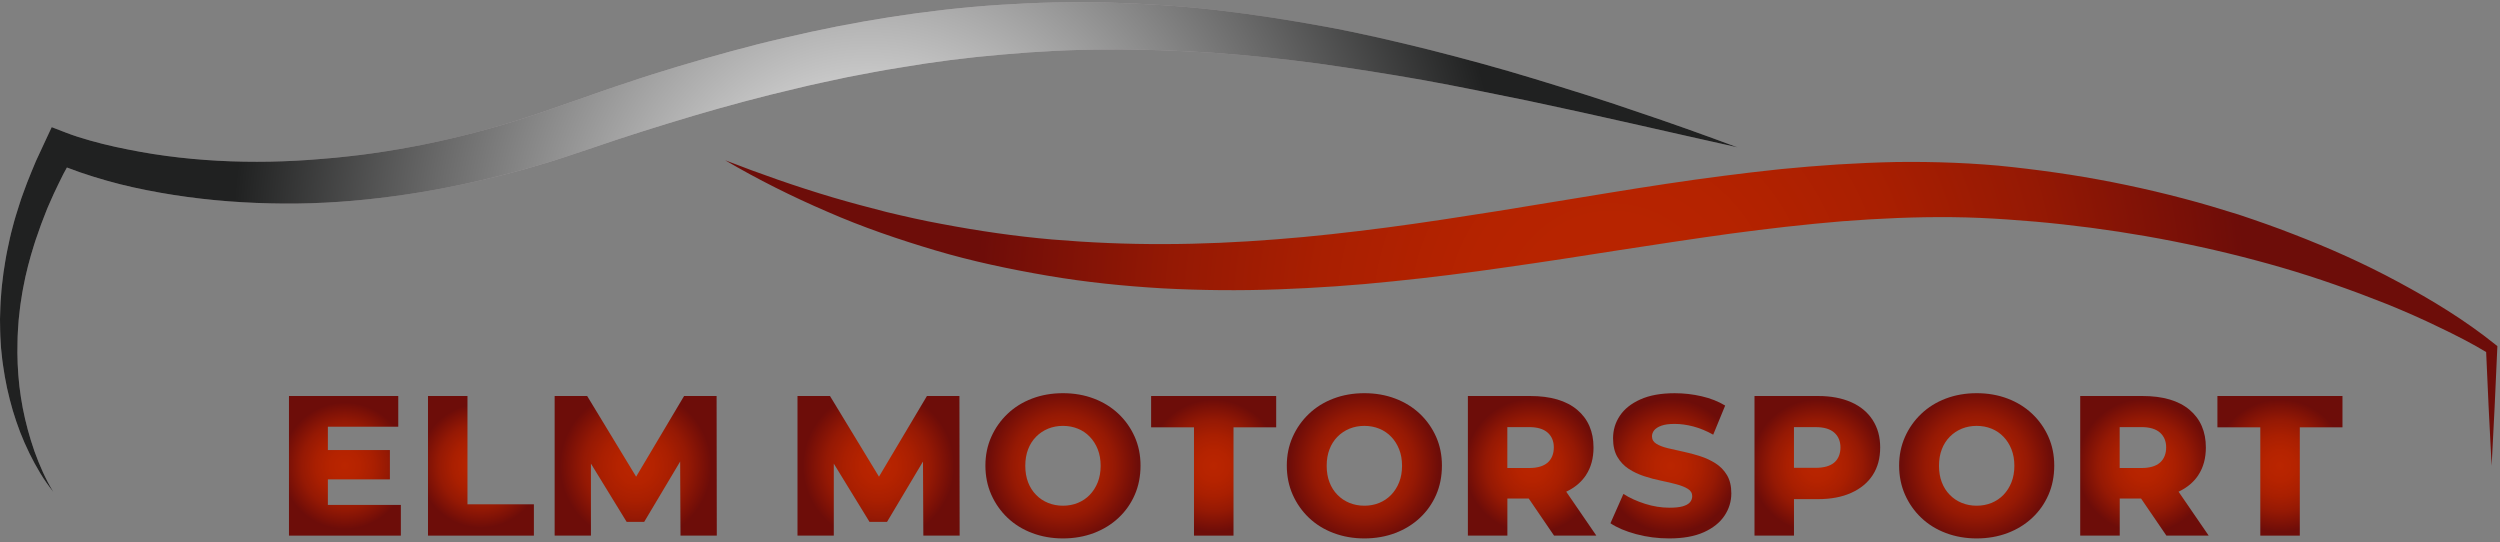
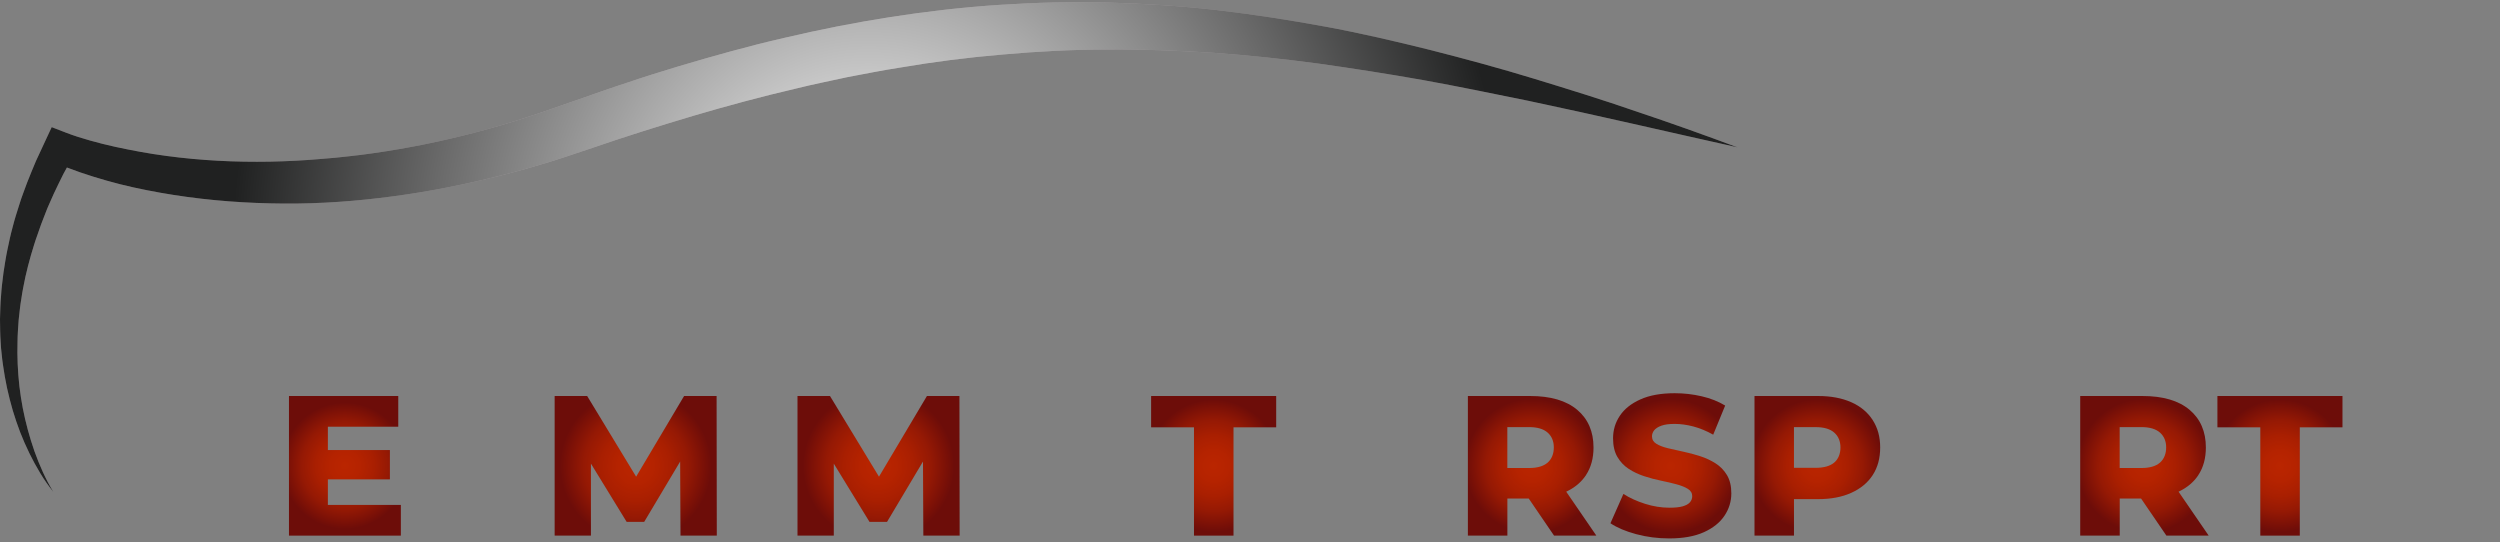
<svg xmlns="http://www.w3.org/2000/svg" width="401" height="87" viewBox="0 0 401 87" fill="none">
  <rect x="0" y="0" width="401" height="87" fill="#808080" stroke="none" />
-   <path d="M399.657 74.717L399.178 65.33L398.754 55.943L399.117 56.669C396.603 55.129 393.888 53.75 391.185 52.464C388.486 51.148 385.733 49.943 382.957 48.812C377.381 46.599 371.736 44.584 365.994 42.919C360.253 41.251 354.445 39.849 348.595 38.699C342.745 37.544 336.853 36.648 330.937 35.996C327.98 35.668 325.018 35.409 322.049 35.208C320.678 35.108 319.025 35.019 317.597 34.953C316.156 34.892 314.697 34.853 313.21 34.834C307.31 34.772 301.383 35.034 295.452 35.494C289.521 35.988 283.578 36.672 277.624 37.471C271.674 38.293 265.708 39.201 259.719 40.124C253.734 41.066 247.722 42.004 241.679 42.857C235.636 43.734 229.559 44.51 223.446 45.124C217.338 45.769 211.187 46.186 205.024 46.414C198.857 46.63 192.672 46.584 186.494 46.252C180.319 45.892 174.157 45.267 168.06 44.224C161.97 43.182 155.92 41.911 150.012 40.154C144.108 38.401 138.285 36.409 132.671 33.946C127.041 31.528 121.569 28.791 116.314 25.706C121.99 27.914 127.717 29.922 133.505 31.644C136.401 32.498 139.316 33.27 142.227 34.015C145.154 34.714 148.081 35.386 151.035 35.919C156.927 37.035 162.851 37.903 168.805 38.417C174.759 38.919 180.721 39.174 186.687 39.151C192.652 39.143 198.618 38.869 204.576 38.401C210.538 37.95 216.488 37.266 222.442 36.494C228.393 35.71 234.343 34.783 240.309 33.841L258.26 30.903C264.268 29.926 270.307 28.991 276.396 28.212C279.439 27.818 282.493 27.459 285.559 27.134C288.629 26.829 291.707 26.578 294.796 26.377C297.888 26.184 300.989 26.053 304.097 25.987C307.206 25.941 310.326 25.987 313.446 26.111C314.998 26.173 316.57 26.262 318.16 26.377C319.759 26.497 321.137 26.605 322.79 26.802C325.871 27.142 328.945 27.547 332.007 28.018C338.127 28.976 344.197 30.254 350.182 31.829C353.179 32.609 356.14 33.502 359.09 34.424C362.025 35.405 364.944 36.421 367.821 37.548C373.582 39.764 379.231 42.282 384.652 45.213C390.089 48.136 395.336 51.318 400.198 55.214L400.58 55.523L400.561 55.94L400.136 65.326L399.657 74.713V74.717Z" fill="url(#paint0_radial_25_682)" />
  <path d="M8.549 78.887C7.012 77.007 5.788 74.875 4.707 72.686C4.166 71.586 3.68 70.462 3.232 69.319C2.788 68.176 2.406 67.006 2.046 65.828C1.703 64.647 1.398 63.45 1.131 62.245C0.88 61.036 0.653 59.82 0.487 58.592C0.382 57.978 0.332 57.364 0.263 56.747C0.189 56.129 0.131 55.511 0.108 54.893C0.015 53.654 0.019 52.41 0 51.167C0.042 49.928 0.05 48.676 0.17 47.441C0.239 46.194 0.409 44.962 0.56 43.722C0.753 42.495 0.934 41.255 1.193 40.035C1.448 38.815 1.703 37.591 2.039 36.39C2.34 35.177 2.726 33.992 3.104 32.803C3.46 31.602 3.939 30.455 4.356 29.277C4.796 28.111 5.302 26.972 5.773 25.817L7.348 22.427L8.294 20.396L10.642 21.304C11.754 21.736 13.14 22.176 14.437 22.539C15.762 22.91 17.098 23.254 18.453 23.547C21.16 24.134 23.89 24.644 26.651 25.007C32.165 25.752 37.744 26.03 43.316 25.93C46.104 25.872 48.888 25.733 51.664 25.482C53.054 25.37 54.441 25.254 55.827 25.084C57.213 24.945 58.595 24.756 59.978 24.559C65.499 23.771 70.979 22.64 76.377 21.207C79.076 20.485 81.759 19.709 84.42 18.832C85.756 18.423 87.073 17.956 88.393 17.489L92.428 16.083C95.123 15.126 97.819 14.168 100.603 13.261C103.36 12.315 106.132 11.461 108.904 10.619C114.465 8.967 120.06 7.391 125.732 6.09C131.397 4.758 137.115 3.623 142.884 2.727C148.649 1.827 154.46 1.167 160.291 0.781C166.121 0.41 171.967 0.24 177.802 0.41C183.636 0.588 189.459 0.947 195.239 1.623C201.016 2.31 206.754 3.202 212.449 4.252C218.145 5.295 223.775 6.615 229.373 8.009C234.965 9.434 240.525 10.936 246.023 12.616C251.526 14.299 257.013 15.991 262.446 17.871C267.89 19.694 273.3 21.624 278.679 23.628C267.465 21.138 256.306 18.523 245.12 16.164C239.517 15.025 233.93 13.867 228.327 12.855C222.72 11.863 217.102 10.986 211.488 10.198C205.87 9.449 200.24 8.859 194.61 8.472C188.98 8.113 183.35 7.897 177.728 7.943C172.106 7.947 166.492 8.237 160.901 8.739C155.306 9.206 149.73 9.917 144.189 10.87C141.413 11.299 138.652 11.859 135.887 12.38C133.134 12.979 130.373 13.531 127.636 14.214C122.145 15.489 116.689 16.963 111.264 18.558C105.815 20.184 100.514 21.833 95.05 23.709L90.949 25.076C89.559 25.536 88.161 25.987 86.748 26.385C83.941 27.231 81.099 27.976 78.249 28.663C72.539 30.03 66.747 31.077 60.908 31.76C55.07 32.455 49.181 32.772 43.297 32.617C37.412 32.482 31.535 31.945 25.728 30.914C22.824 30.397 19.932 29.783 17.086 28.965C15.662 28.567 14.244 28.119 12.831 27.636C11.399 27.134 10.07 26.644 8.549 25.949L11.843 24.825L10.159 27.918C9.649 28.972 9.105 30.015 8.622 31.081C8.167 32.158 7.638 33.212 7.24 34.312C6.811 35.401 6.383 36.494 6.024 37.61C5.618 38.71 5.29 39.834 4.954 40.958C4.618 42.081 4.356 43.224 4.081 44.367C3.85 45.518 3.595 46.665 3.437 47.827C3.228 48.985 3.128 50.155 2.993 51.325C2.915 52.499 2.815 53.673 2.811 54.851C2.769 56.028 2.792 57.21 2.834 58.392C2.881 59.573 2.981 60.751 3.108 61.932C3.247 63.11 3.429 64.284 3.649 65.454C4.105 67.79 4.73 70.099 5.518 72.366C6.329 74.617 7.294 76.837 8.557 78.903L8.549 78.887Z" fill="#9F999C" />
  <path style="mix-blend-mode:soft-light" d="M8.549 78.887C7.012 77.007 5.788 74.875 4.707 72.686C4.166 71.586 3.68 70.462 3.232 69.319C2.788 68.176 2.406 67.006 2.046 65.828C1.703 64.647 1.398 63.45 1.131 62.245C0.88 61.036 0.653 59.82 0.487 58.592C0.382 57.978 0.332 57.364 0.263 56.747C0.189 56.129 0.131 55.511 0.108 54.893C0.015 53.654 0.019 52.41 0 51.167C0.042 49.928 0.05 48.676 0.17 47.441C0.239 46.194 0.409 44.962 0.56 43.722C0.753 42.495 0.934 41.255 1.193 40.035C1.448 38.815 1.703 37.591 2.039 36.39C2.34 35.177 2.726 33.992 3.104 32.803C3.46 31.602 3.939 30.455 4.356 29.277C4.796 28.111 5.302 26.972 5.773 25.817L7.348 22.427L8.294 20.396L10.642 21.304C11.754 21.736 13.14 22.176 14.437 22.539C15.762 22.91 17.098 23.254 18.453 23.547C21.16 24.134 23.89 24.644 26.651 25.007C32.165 25.752 37.744 26.03 43.316 25.93C46.104 25.872 48.888 25.733 51.664 25.482C53.054 25.37 54.441 25.254 55.827 25.084C57.213 24.945 58.595 24.756 59.978 24.559C65.499 23.771 70.979 22.64 76.377 21.207C79.076 20.485 81.759 19.709 84.42 18.832C85.756 18.423 87.073 17.956 88.393 17.489L92.428 16.083C95.123 15.126 97.819 14.168 100.603 13.261C103.36 12.315 106.132 11.461 108.904 10.619C114.465 8.967 120.06 7.391 125.732 6.09C131.397 4.758 137.115 3.623 142.884 2.727C148.649 1.827 154.46 1.167 160.291 0.781C166.121 0.41 171.967 0.24 177.802 0.41C183.636 0.588 189.459 0.947 195.239 1.623C201.016 2.31 206.754 3.202 212.449 4.252C218.145 5.295 223.775 6.615 229.373 8.009C234.965 9.434 240.525 10.936 246.023 12.616C251.526 14.299 257.013 15.991 262.446 17.871C267.89 19.694 273.3 21.624 278.679 23.628C267.465 21.138 256.306 18.523 245.12 16.164C239.517 15.025 233.93 13.867 228.327 12.855C222.72 11.863 217.102 10.986 211.488 10.198C205.87 9.449 200.24 8.859 194.61 8.472C188.98 8.113 183.35 7.897 177.728 7.943C172.106 7.947 166.492 8.237 160.901 8.739C155.306 9.206 149.73 9.917 144.189 10.87C141.413 11.299 138.652 11.859 135.887 12.38C133.134 12.979 130.373 13.531 127.636 14.214C122.145 15.489 116.689 16.963 111.264 18.558C105.815 20.184 100.514 21.833 95.05 23.709L90.949 25.076C89.559 25.536 88.161 25.987 86.748 26.385C83.941 27.231 81.099 27.976 78.249 28.663C72.539 30.03 66.747 31.077 60.908 31.76C55.07 32.455 49.181 32.772 43.297 32.617C37.412 32.482 31.535 31.945 25.728 30.914C22.824 30.397 19.932 29.783 17.086 28.965C15.662 28.567 14.244 28.119 12.831 27.636C11.399 27.134 10.07 26.644 8.549 25.949L11.843 24.825L10.159 27.918C9.649 28.972 9.105 30.015 8.622 31.081C8.167 32.158 7.638 33.212 7.24 34.312C6.811 35.401 6.383 36.494 6.024 37.61C5.618 38.71 5.29 39.834 4.954 40.958C4.618 42.081 4.356 43.224 4.081 44.367C3.85 45.518 3.595 46.665 3.437 47.827C3.228 48.985 3.128 50.155 2.993 51.325C2.915 52.499 2.815 53.673 2.811 54.851C2.769 56.028 2.792 57.21 2.834 58.392C2.881 59.573 2.981 60.751 3.108 61.932C3.247 63.11 3.429 64.284 3.649 65.454C4.105 67.79 4.73 70.099 5.518 72.366C6.329 74.617 7.294 76.837 8.557 78.903L8.549 78.887Z" fill="url(#paint1_radial_25_682)" />
  <path d="M52.591 76.891H62.538V72.188H52.591V68.446H63.881V63.519H46.351V85.915H64.298V80.988H52.591V76.891Z" fill="url(#paint2_radial_25_682)" />
-   <path d="M74.983 63.519H68.65V85.915H85.636V80.891H74.983V63.519Z" fill="url(#paint3_radial_25_682)" />
  <path d="M109.727 63.519L102.035 76.459L94.181 63.519H88.965V85.915H94.787V74.366L100.514 83.706H103.329L109.097 74.03L109.152 85.915H114.974L114.943 63.519H109.727Z" fill="url(#paint4_radial_25_682)" />
  <path d="M148.68 63.519L140.988 76.459L133.13 63.519H127.917V85.915H133.74V74.366L139.467 83.706H142.282L148.046 74.03L148.104 85.915H153.927L153.893 63.519H148.68Z" fill="url(#paint5_radial_25_682)" />
-   <path d="M179.393 66.365C178.284 65.319 176.972 64.508 175.458 63.932C173.944 63.357 172.292 63.068 170.5 63.068C168.708 63.068 167.056 63.357 165.542 63.932C164.028 64.508 162.716 65.323 161.607 66.381C160.499 67.435 159.63 68.666 159.001 70.076C158.372 71.485 158.059 73.018 158.059 74.682C158.059 76.347 158.372 77.918 159.001 79.339C159.63 80.756 160.499 81.996 161.607 83.05C162.716 84.104 164.032 84.923 165.557 85.498C167.083 86.073 168.732 86.363 170.5 86.363C172.268 86.363 173.944 86.073 175.458 85.498C176.972 84.923 178.288 84.112 179.408 83.065C180.528 82.019 181.397 80.787 182.014 79.37C182.632 77.953 182.941 76.389 182.941 74.682C182.941 72.976 182.624 71.451 181.999 70.045C181.37 68.636 180.501 67.412 179.393 66.365ZM176.08 77.354C175.771 78.134 175.342 78.806 174.801 79.37C174.257 79.934 173.616 80.366 172.882 80.667C172.145 80.965 171.353 81.115 170.5 81.115C169.647 81.115 168.851 80.965 168.118 80.667C167.38 80.37 166.735 79.938 166.183 79.37C165.627 78.806 165.202 78.134 164.905 77.354C164.608 76.574 164.457 75.698 164.457 74.713C164.457 73.729 164.608 72.852 164.905 72.072C165.202 71.292 165.631 70.62 166.183 70.056C166.739 69.493 167.384 69.06 168.118 68.759C168.855 68.462 169.647 68.311 170.5 68.311C171.353 68.311 172.149 68.462 172.882 68.759C173.62 69.056 174.257 69.489 174.801 70.056C175.346 70.62 175.771 71.292 176.08 72.072C176.388 72.852 176.543 73.733 176.543 74.713C176.543 75.694 176.388 76.574 176.08 77.354Z" fill="url(#paint6_radial_25_682)" />
  <path d="M184.64 68.543H191.517V85.915H197.854V68.543H204.7V63.519H184.64V68.543Z" fill="url(#paint7_radial_25_682)" />
-   <path d="M227.736 66.365C226.628 65.319 225.315 64.508 223.802 63.932C222.288 63.357 220.635 63.068 218.844 63.068C217.052 63.068 215.399 63.357 213.886 63.932C212.372 64.508 211.059 65.323 209.951 66.381C208.843 67.435 207.974 68.666 207.345 70.076C206.715 71.485 206.403 73.018 206.403 74.682C206.403 76.347 206.715 77.918 207.345 79.339C207.974 80.756 208.843 81.996 209.951 83.05C211.059 84.104 212.376 84.923 213.901 85.498C215.426 86.073 217.075 86.363 218.844 86.363C220.612 86.363 222.288 86.073 223.802 85.498C225.315 84.923 226.632 84.112 227.752 83.065C228.872 82.019 229.74 80.787 230.358 79.37C230.976 77.953 231.285 76.389 231.285 74.682C231.285 72.976 230.968 71.451 230.343 70.045C229.713 68.636 228.845 67.412 227.736 66.365ZM224.423 77.354C224.114 78.134 223.686 78.806 223.145 79.37C222.601 79.934 221.96 80.366 221.226 80.667C220.489 80.965 219.697 81.115 218.844 81.115C217.99 81.115 217.195 80.965 216.461 80.667C215.724 80.37 215.079 79.938 214.527 79.37C213.971 78.806 213.546 78.134 213.249 77.354C212.951 76.574 212.801 75.698 212.801 74.713C212.801 73.729 212.951 72.852 213.249 72.072C213.546 71.292 213.975 70.62 214.527 70.056C215.083 69.493 215.728 69.06 216.461 68.759C217.199 68.462 217.99 68.311 218.844 68.311C219.697 68.311 220.492 68.462 221.226 68.759C221.964 69.056 222.601 69.489 223.145 70.056C223.69 70.62 224.114 71.292 224.423 72.072C224.732 72.852 224.887 73.733 224.887 74.713C224.887 75.694 224.732 76.574 224.423 77.354Z" fill="url(#paint8_radial_25_682)" />
  <path d="M254.399 76.188C255.198 74.972 255.599 73.501 255.599 71.775C255.599 69.215 254.723 67.199 252.978 65.728C251.228 64.257 248.711 63.519 245.429 63.519H235.447V85.915H241.784V79.965H245.209L249.271 85.915H256.055L251.221 78.868C252.588 78.223 253.653 77.335 254.406 76.188H254.399ZM248.24 69.388C248.9 69.975 249.232 70.771 249.232 71.771C249.232 72.771 248.9 73.628 248.24 74.204C247.58 74.779 246.587 75.069 245.263 75.069H241.776V68.508H245.263C246.583 68.508 247.576 68.802 248.24 69.388Z" fill="url(#paint9_radial_25_682)" />
  <path d="M275.165 74.316C274.408 73.837 273.582 73.451 272.686 73.165C271.79 72.875 270.89 72.636 269.983 72.447C269.075 72.254 268.249 72.068 267.504 71.887C266.759 71.705 266.149 71.47 265.681 71.184C265.21 70.894 264.979 70.497 264.979 69.983C264.979 69.643 265.094 69.323 265.33 69.022C265.565 68.724 265.948 68.477 266.481 68.284C267.013 68.091 267.716 67.995 268.593 67.995C269.574 67.995 270.585 68.134 271.632 68.412C272.678 68.69 273.732 69.126 274.798 69.724L276.717 65.052C275.628 64.392 274.377 63.894 272.956 63.566C271.539 63.234 270.091 63.071 268.62 63.071C266.423 63.071 264.589 63.404 263.117 64.064C261.646 64.724 260.546 65.601 259.824 66.686C259.098 67.775 258.735 68.979 258.735 70.3C258.735 71.493 258.963 72.485 259.422 73.277C259.882 74.065 260.484 74.706 261.229 75.196C261.974 75.686 262.809 76.08 263.724 76.381C264.639 76.679 265.542 76.922 266.427 77.1C267.311 77.281 268.133 77.474 268.89 77.675C269.647 77.879 270.261 78.123 270.728 78.412C271.195 78.702 271.431 79.088 271.431 79.579C271.431 79.961 271.307 80.293 271.064 80.571C270.817 80.849 270.435 81.061 269.913 81.212C269.392 81.362 268.682 81.436 267.786 81.436C266.484 81.436 265.179 81.227 263.867 80.81C262.554 80.393 261.399 79.868 260.395 79.227L258.314 83.93C259.36 84.633 260.731 85.216 262.426 85.675C264.121 86.135 265.898 86.363 267.755 86.363C269.971 86.363 271.817 86.031 273.288 85.371C274.759 84.71 275.864 83.83 276.601 82.729C277.339 81.633 277.705 80.432 277.705 79.131C277.705 77.957 277.47 76.984 277.003 76.204C276.532 75.424 275.922 74.794 275.165 74.316Z" fill="url(#paint10_radial_25_682)" />
  <path d="M296.935 64.512C295.44 63.851 293.672 63.519 291.625 63.519H281.42V85.915H287.756V80.061H291.629C293.676 80.061 295.448 79.725 296.939 79.053C298.433 78.382 299.58 77.432 300.379 76.208C301.178 74.98 301.58 73.505 301.58 71.775C301.58 70.045 301.178 68.624 300.379 67.377C299.58 66.13 298.433 65.176 296.939 64.512H296.935ZM294.216 74.188C293.556 74.752 292.564 75.038 291.239 75.038H287.752V68.512H291.239C292.56 68.512 293.552 68.805 294.216 69.392C294.877 69.979 295.209 70.775 295.209 71.775C295.209 72.775 294.877 73.624 294.216 74.192V74.188Z" fill="url(#paint11_radial_25_682)" />
-   <path d="M325.952 66.365C324.844 65.319 323.531 64.508 322.018 63.932C320.504 63.357 318.851 63.068 317.06 63.068C315.268 63.068 313.616 63.357 312.102 63.932C310.588 64.508 309.275 65.323 308.167 66.381C307.059 67.435 306.19 68.666 305.561 70.076C304.931 71.485 304.619 73.018 304.619 74.682C304.619 76.347 304.931 77.918 305.561 79.339C306.19 80.756 307.059 81.996 308.167 83.05C309.275 84.104 310.592 84.923 312.117 85.498C313.643 86.073 315.291 86.363 317.06 86.363C318.828 86.363 320.504 86.073 322.018 85.498C323.531 84.923 324.848 84.112 325.968 83.065C327.088 82.019 327.956 80.787 328.574 79.37C329.192 77.953 329.501 76.389 329.501 74.682C329.501 72.976 329.184 71.451 328.559 70.045C327.929 68.636 327.061 67.412 325.952 66.365ZM322.639 77.354C322.33 78.134 321.902 78.806 321.361 79.37C320.817 79.934 320.176 80.366 319.442 80.667C318.705 80.965 317.913 81.115 317.06 81.115C316.206 81.115 315.411 80.965 314.677 80.667C313.94 80.37 313.295 79.938 312.743 79.37C312.187 78.806 311.762 78.134 311.465 77.354C311.167 76.574 311.017 75.698 311.017 74.713C311.017 73.729 311.167 72.852 311.465 72.072C311.762 71.292 312.191 70.62 312.743 70.056C313.299 69.493 313.944 69.06 314.677 68.759C315.415 68.462 316.206 68.311 317.06 68.311C317.913 68.311 318.709 68.462 319.442 68.759C320.18 69.056 320.817 69.489 321.361 70.056C321.906 70.62 322.33 71.292 322.639 72.072C322.948 72.852 323.103 73.733 323.103 74.713C323.103 75.694 322.948 76.574 322.639 77.354Z" fill="url(#paint12_radial_25_682)" />
  <path d="M352.619 76.188C353.418 74.972 353.82 73.501 353.82 71.775C353.82 69.215 352.943 67.199 351.198 65.728C349.449 64.257 346.931 63.519 343.649 63.519H333.667V85.915H340.004V79.965H343.429L347.491 85.915H354.275L349.441 78.868C350.808 78.223 351.874 77.335 352.627 76.188H352.619ZM346.46 69.388C347.12 69.975 347.452 70.771 347.452 71.771C347.452 72.771 347.12 73.628 346.46 74.204C345.8 74.779 344.807 75.069 343.483 75.069H339.996V68.508H343.483C344.804 68.508 345.796 68.802 346.46 69.388Z" fill="url(#paint13_radial_25_682)" />
  <path d="M355.673 63.519V68.543H362.554V85.915H368.887V68.543H375.733V63.519H355.673Z" fill="url(#paint14_radial_25_682)" />
  <defs>
    <radialGradient id="paint0_radial_25_682" cx="0" cy="0" r="1" gradientUnits="userSpaceOnUse" gradientTransform="translate(258.449 50.213) scale(101.985 101.985)">
      <stop stop-color="#BA2500" />
      <stop offset="0.23" stop-color="#B52300" />
      <stop offset="0.46" stop-color="#A91F01" />
      <stop offset="0.69" stop-color="#951904" />
      <stop offset="0.91" stop-color="#791007" />
      <stop offset="1" stop-color="#6D0D09" />
    </radialGradient>
    <radialGradient id="paint1_radial_25_682" cx="0" cy="0" r="1" gradientUnits="userSpaceOnUse" gradientTransform="translate(139.339 39.61) scale(102.367 102.367)">
      <stop stop-color="white" />
      <stop offset="0.21" stop-color="#D4D4D4" />
      <stop offset="0.68" stop-color="#6B6B6B" />
      <stop offset="1" stop-color="#202121" />
    </radialGradient>
    <radialGradient id="paint2_radial_25_682" cx="0" cy="0" r="1" gradientUnits="userSpaceOnUse" gradientTransform="translate(55.325 74.717) scale(10.148 10.148)">
      <stop stop-color="#BA2500" />
      <stop offset="0.23" stop-color="#B52300" />
      <stop offset="0.46" stop-color="#A91F01" />
      <stop offset="0.69" stop-color="#951904" />
      <stop offset="0.91" stop-color="#791007" />
      <stop offset="1" stop-color="#6D0D09" />
    </radialGradient>
    <radialGradient id="paint3_radial_25_682" cx="0" cy="0" r="1" gradientUnits="userSpaceOnUse" gradientTransform="translate(77.145 74.717) scale(9.939 9.939)">
      <stop stop-color="#BA2500" />
      <stop offset="0.23" stop-color="#B52300" />
      <stop offset="0.46" stop-color="#A91F01" />
      <stop offset="0.69" stop-color="#951904" />
      <stop offset="0.91" stop-color="#791007" />
      <stop offset="1" stop-color="#6D0D09" />
    </radialGradient>
    <radialGradient id="paint4_radial_25_682" cx="0" cy="0" r="1" gradientUnits="userSpaceOnUse" gradientTransform="translate(101.969 74.717) scale(12.136 12.136)">
      <stop stop-color="#BA2500" />
      <stop offset="0.23" stop-color="#B52300" />
      <stop offset="0.46" stop-color="#A91F01" />
      <stop offset="0.69" stop-color="#951904" />
      <stop offset="0.91" stop-color="#791007" />
      <stop offset="1" stop-color="#6D0D09" />
    </radialGradient>
    <radialGradient id="paint5_radial_25_682" cx="0" cy="0" r="1" gradientUnits="userSpaceOnUse" gradientTransform="translate(140.922 74.717) scale(12.136 12.136)">
      <stop stop-color="#BA2500" />
      <stop offset="0.23" stop-color="#B52300" />
      <stop offset="0.46" stop-color="#A91F01" />
      <stop offset="0.69" stop-color="#951904" />
      <stop offset="0.91" stop-color="#791007" />
      <stop offset="1" stop-color="#6D0D09" />
    </radialGradient>
    <radialGradient id="paint6_radial_25_682" cx="0" cy="0" r="1" gradientUnits="userSpaceOnUse" gradientTransform="translate(170.5 74.717) scale(12.051 12.051)">
      <stop stop-color="#BA2500" />
      <stop offset="0.23" stop-color="#B52300" />
      <stop offset="0.46" stop-color="#A91F01" />
      <stop offset="0.69" stop-color="#951904" />
      <stop offset="0.91" stop-color="#791007" />
      <stop offset="1" stop-color="#6D0D09" />
    </radialGradient>
    <radialGradient id="paint7_radial_25_682" cx="0" cy="0" r="1" gradientUnits="userSpaceOnUse" gradientTransform="translate(194.668 74.717) scale(10.63 10.63)">
      <stop stop-color="#BA2500" />
      <stop offset="0.23" stop-color="#B52300" />
      <stop offset="0.46" stop-color="#A91F01" />
      <stop offset="0.69" stop-color="#951904" />
      <stop offset="0.91" stop-color="#791007" />
      <stop offset="1" stop-color="#6D0D09" />
    </radialGradient>
    <radialGradient id="paint8_radial_25_682" cx="0" cy="0" r="1" gradientUnits="userSpaceOnUse" gradientTransform="translate(218.84 74.717) scale(12.051 12.051)">
      <stop stop-color="#BA2500" />
      <stop offset="0.23" stop-color="#B52300" />
      <stop offset="0.46" stop-color="#A91F01" />
      <stop offset="0.69" stop-color="#951904" />
      <stop offset="0.91" stop-color="#791007" />
      <stop offset="1" stop-color="#6D0D09" />
    </radialGradient>
    <radialGradient id="paint9_radial_25_682" cx="0" cy="0" r="1" gradientUnits="userSpaceOnUse" gradientTransform="translate(245.745 74.717) scale(10.758 10.758)">
      <stop stop-color="#BA2500" />
      <stop offset="0.23" stop-color="#B52300" />
      <stop offset="0.46" stop-color="#A91F01" />
      <stop offset="0.69" stop-color="#951904" />
      <stop offset="0.91" stop-color="#791007" />
      <stop offset="1" stop-color="#6D0D09" />
    </radialGradient>
    <radialGradient id="paint10_radial_25_682" cx="0" cy="0" r="1" gradientUnits="userSpaceOnUse" gradientTransform="translate(268.014 74.717) scale(10.715 10.715)">
      <stop stop-color="#BA2500" />
      <stop offset="0.23" stop-color="#B52300" />
      <stop offset="0.46" stop-color="#A91F01" />
      <stop offset="0.69" stop-color="#951904" />
      <stop offset="0.91" stop-color="#791007" />
      <stop offset="1" stop-color="#6D0D09" />
    </radialGradient>
    <radialGradient id="paint11_radial_25_682" cx="0" cy="0" r="1" gradientUnits="userSpaceOnUse" gradientTransform="translate(291.494 74.717) scale(10.653 10.653)">
      <stop stop-color="#BA2500" />
      <stop offset="0.23" stop-color="#B52300" />
      <stop offset="0.46" stop-color="#A91F01" />
      <stop offset="0.69" stop-color="#951904" />
      <stop offset="0.91" stop-color="#791007" />
      <stop offset="1" stop-color="#6D0D09" />
    </radialGradient>
    <radialGradient id="paint12_radial_25_682" cx="0" cy="0" r="1" gradientUnits="userSpaceOnUse" gradientTransform="translate(317.06 74.717) scale(12.051 12.051)">
      <stop stop-color="#BA2500" />
      <stop offset="0.23" stop-color="#B52300" />
      <stop offset="0.46" stop-color="#A91F01" />
      <stop offset="0.69" stop-color="#951904" />
      <stop offset="0.91" stop-color="#791007" />
      <stop offset="1" stop-color="#6D0D09" />
    </radialGradient>
    <radialGradient id="paint13_radial_25_682" cx="0" cy="0" r="1" gradientUnits="userSpaceOnUse" gradientTransform="translate(343.966 74.717) scale(10.758 10.758)">
      <stop stop-color="#BA2500" />
      <stop offset="0.23" stop-color="#B52300" />
      <stop offset="0.46" stop-color="#A91F01" />
      <stop offset="0.69" stop-color="#951904" />
      <stop offset="0.91" stop-color="#791007" />
      <stop offset="1" stop-color="#6D0D09" />
    </radialGradient>
    <radialGradient id="paint14_radial_25_682" cx="0" cy="0" r="1" gradientUnits="userSpaceOnUse" gradientTransform="translate(365.705 74.717) scale(10.63)">
      <stop stop-color="#BA2500" />
      <stop offset="0.23" stop-color="#B52300" />
      <stop offset="0.46" stop-color="#A91F01" />
      <stop offset="0.69" stop-color="#951904" />
      <stop offset="0.91" stop-color="#791007" />
      <stop offset="1" stop-color="#6D0D09" />
    </radialGradient>
  </defs>
</svg>